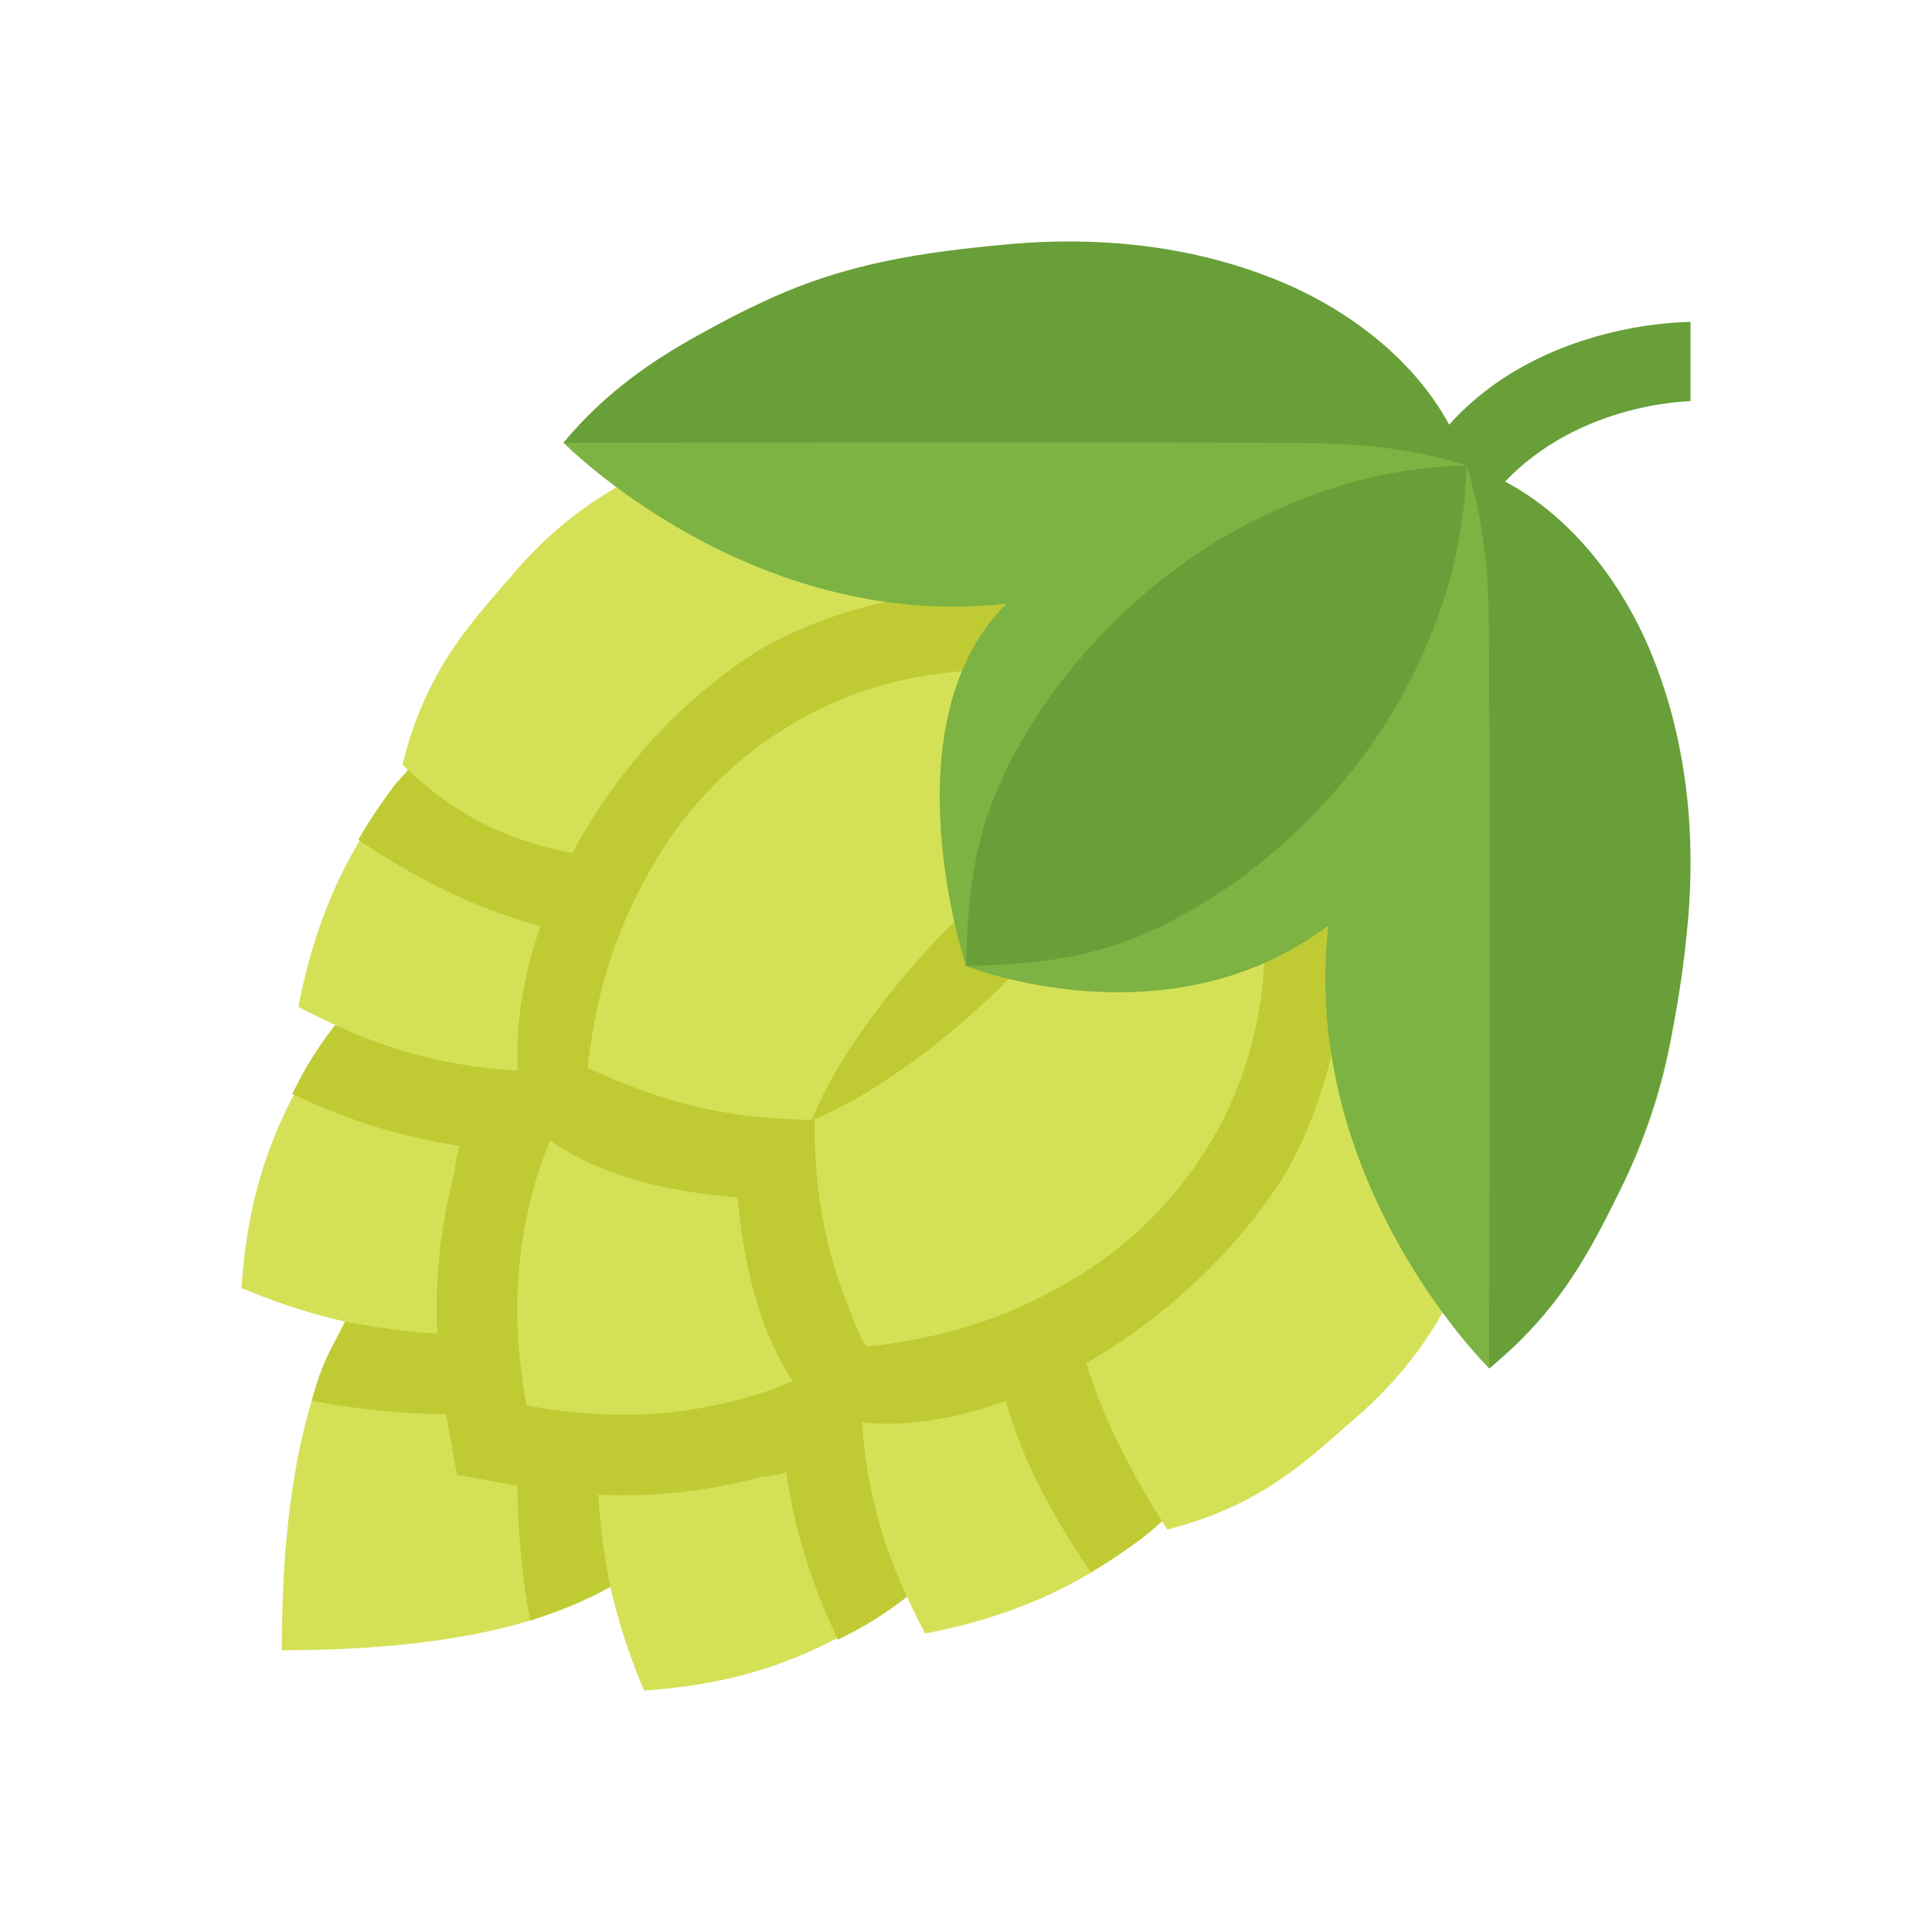
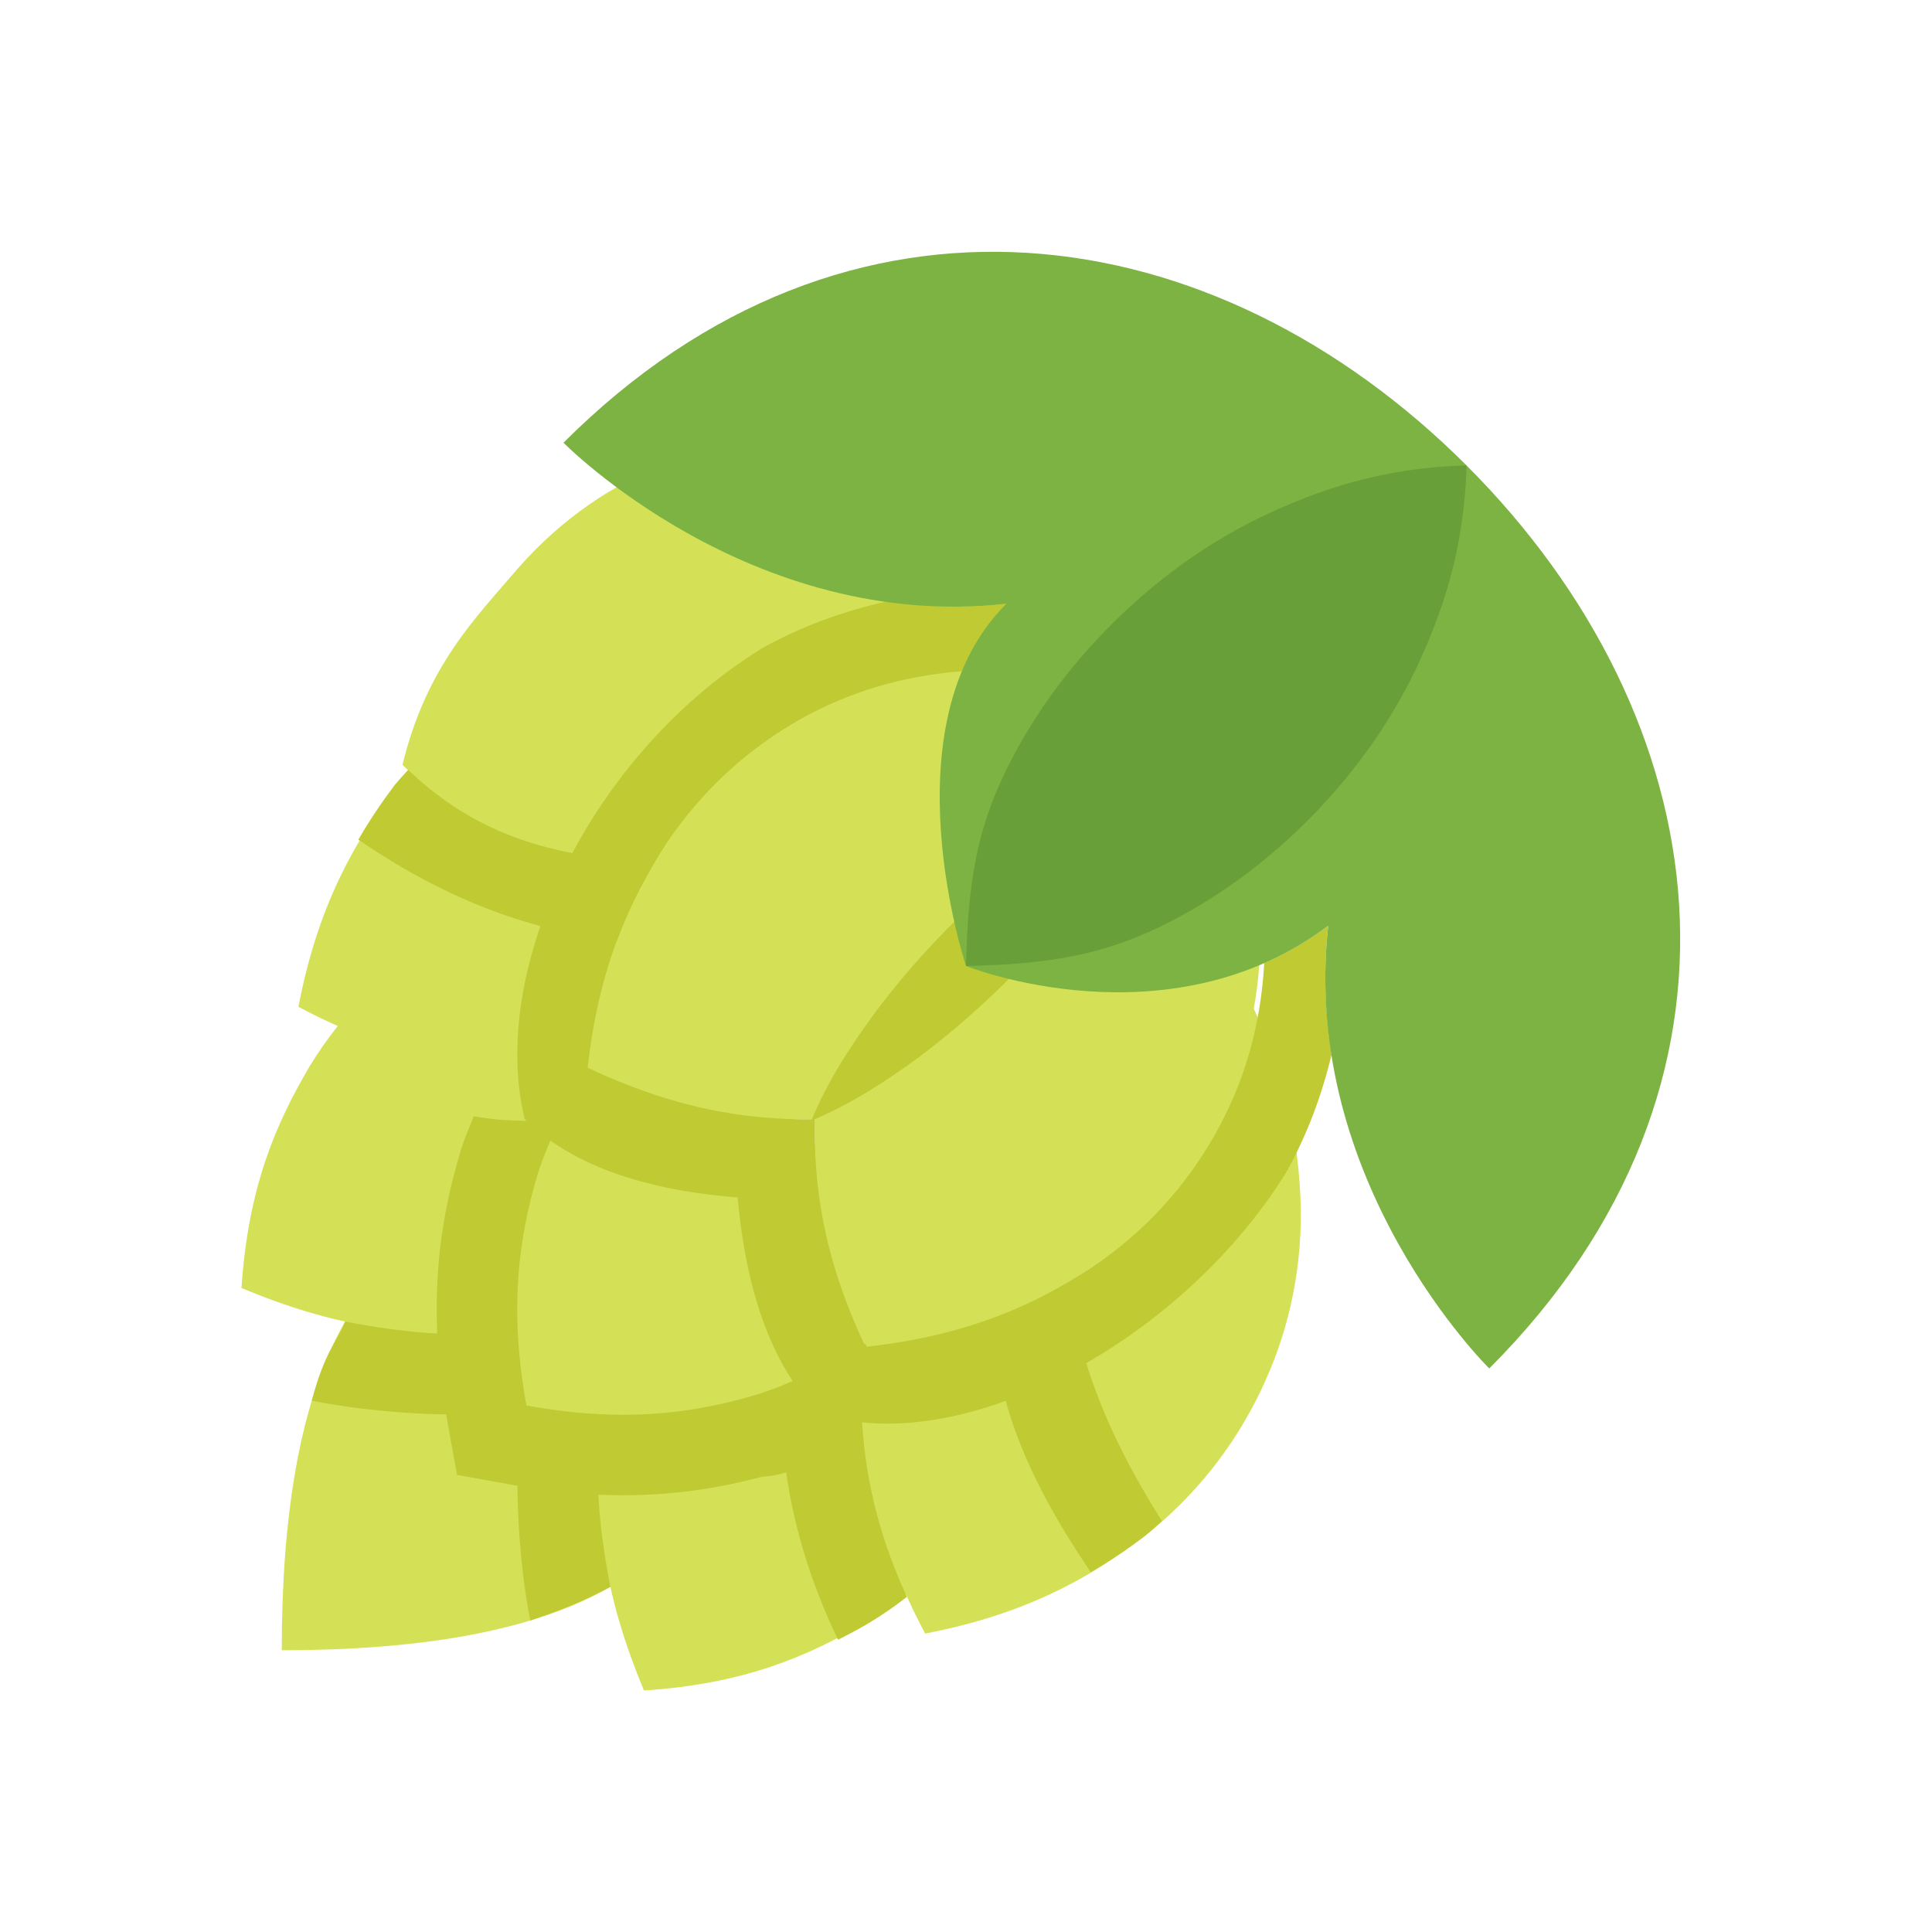
<svg xmlns="http://www.w3.org/2000/svg" fill="none" height="100%" overflow="visible" preserveAspectRatio="none" style="display: block;" viewBox="0 0 48 48" width="100%">
  <g id="icons8-hops 1">
    <g id="Group">
      <path d="M7 41C7 34 8.956 32.098 9.951 31.087C10.953 30.084 12.18 29.305 13.7 28.818C15.245 28.359 16.993 28.101 19.448 28.549C19.897 31.003 19.64 32.751 19.179 34.297C18.695 35.818 17.915 37.044 16.91 38.046C15.902 39.042 14 41 7 41Z" fill="#D4E157" id="Vector" />
      <path d="M6 32C6.164 29.497 6.85 27.93 7.683 26.507C8.534 25.114 9.607 24.081 10.84 23.306C12.078 22.537 13.483 22.038 15.107 21.895C16.751 21.782 18.544 21.91 20.863 22.89C20.705 25.404 20.022 27.066 19.187 28.486C18.334 29.876 17.261 30.91 16.022 31.674C14.779 32.433 13.374 32.931 11.748 33.072C10.104 33.186 8.313 32.969 6 32Z" fill="#D4E157" id="Vector_2" />
      <path d="M16 42C15.031 39.687 14.813 37.895 14.926 36.251C15.067 34.625 15.566 33.223 16.325 31.979C17.089 30.739 18.124 29.666 19.513 28.813C20.934 27.977 22.596 27.294 25.109 27.136C26.088 29.455 26.216 31.249 26.103 32.893C25.958 34.516 25.46 35.92 24.693 37.16C23.919 38.391 22.882 39.467 21.492 40.317C20.07 41.148 18.502 41.836 16 42Z" fill="#D4E157" id="Vector_3" />
      <path d="M22.985 40.585C21.793 38.348 21.494 36.536 21.448 34.85C21.433 33.174 21.798 31.684 22.439 30.324C23.085 28.967 24.018 27.745 25.329 26.705C26.67 25.681 28.267 24.778 30.771 24.308C31.974 26.55 32.275 28.362 32.32 30.05C32.333 31.722 31.967 33.215 31.316 34.57C30.66 35.924 29.726 37.144 28.416 38.183C27.072 39.206 25.477 40.107 22.985 40.585Z" fill="#D4E157" id="Vector_4" />
      <path d="M10 19C10.601 16.537 11.813 15.361 12.885 14.101C13.97 12.874 15.209 12.046 16.562 11.507C17.917 10.973 19.392 10.741 21.02 10.903C22.662 11.1 24.409 11.567 26.525 12.981C25.929 15.455 24.962 16.984 23.891 18.242C22.805 19.467 21.567 20.296 20.208 20.825C18.848 21.346 17.376 21.579 15.745 21.415C14.104 21.218 12 21 10 19Z" fill="#D4E157" id="Vector_5" />
-       <path d="M29 38C27.631 35.898 26.831 33.913 26.645 32.275C26.492 30.65 26.729 29.179 27.25 27.818C27.777 26.462 28.604 25.218 29.816 24.13C31.062 23.054 32.574 22.082 35.017 21.474C36.398 23.578 36.849 25.32 37.034 26.955C37.185 28.579 36.948 30.05 36.416 31.404C35.876 32.758 35.053 34.001 33.837 35.089C32.589 36.166 31.432 37.389 29 38Z" fill="#D4E157" id="Vector_6" />
      <path d="M21.473 33.396C20.405 31.116 20.202 29.316 20.245 27.654C20.317 26.008 20.76 24.568 21.467 23.275C22.181 21.985 23.172 20.85 24.53 19.918C25.917 19.002 27.553 18.227 30.065 17.935C31.145 20.222 31.35 22.021 31.305 23.683C31.229 25.328 30.787 26.767 30.071 28.057C29.346 29.34 28.356 30.477 26.997 31.407C25.607 32.32 23.972 33.1 21.473 33.396Z" fill="#D4E157" id="Vector_7" />
      <path d="M14.603 26.523C14.884 23.995 15.655 22.345 16.562 20.944C17.488 19.574 18.62 18.579 19.903 17.855C21.191 17.137 22.634 16.701 24.286 16.636C25.954 16.603 27.764 16.824 30.064 17.933C29.791 20.475 29.023 22.127 28.113 23.525C27.187 24.892 26.052 25.89 24.763 26.603C23.471 27.31 22.027 27.747 20.375 27.808C18.707 27.84 16.899 27.622 14.603 26.523Z" fill="#D4E157" id="Vector_8" />
      <path d="M7.414 25.014C7.891 22.524 8.794 20.927 9.819 19.583C10.857 18.27 12.079 17.339 13.43 16.681C14.786 16.031 16.279 15.666 17.951 15.678C19.639 15.722 21.451 16.024 23.693 17.227C23.223 19.73 22.32 21.329 21.296 22.669C20.254 23.98 19.035 24.912 17.677 25.561C16.316 26.202 14.824 26.565 13.149 26.55C11.462 26.504 9.651 26.204 7.414 25.014Z" fill="#D4E157" id="Vector_9" />
    </g>
    <g id="Group_2">
      <path d="M21.391 34.82C21.384 34.329 21.417 33.855 21.473 33.396C20.71 33.933 19.856 34.381 18.862 34.689C17.748 35.01 16.525 35.222 15.02 35.152C14.976 35.378 14.949 35.616 14.921 35.851C16.446 36.414 18.462 36.886 19.417 36.613C19.456 36.599 19.494 36.588 19.532 36.577C19.702 37.764 20.059 39.15 20.82 40.739C21.07 40.614 21.313 40.484 21.546 40.349C21.899 40.138 22.226 39.913 22.532 39.674C21.683 37.832 21.439 36.279 21.391 34.82Z" fill="#C0CA33" id="Vector_10" />
-       <path d="M12.847 32.979C12.775 31.473 12.989 30.25 13.309 29.137C13.618 28.143 14.064 27.287 14.603 26.524C14.143 26.583 13.668 26.616 13.178 26.608C11.719 26.559 10.165 26.315 8.324 25.465C8.086 25.771 7.86 26.1 7.649 26.451C7.514 26.683 7.385 26.93 7.259 27.177C8.853 27.94 10.242 28.297 11.421 28.466C11.413 28.492 11.404 28.52 11.398 28.545C11.092 29.598 11.339 31.527 11.975 33.102C12.271 33.072 12.563 33.033 12.847 32.979Z" fill="#C0CA33" id="Vector_11" />
      <path d="M15.027 35.152C14.423 35.122 13.781 35.052 13.076 34.921C12.945 34.216 12.876 33.573 12.846 32.973C12.502 33.043 12.151 33.102 11.781 33.13C10.839 33.188 9.688 33.049 8.573 32.834C8.398 33.319 8.083 33.522 7.745 34.8C9.191 35.088 10.936 35.186 11.904 35.126C12.286 35.098 12.654 35.038 13.023 34.973C12.961 35.331 12.903 35.692 12.875 36.059C12.814 37.048 12.886 38.812 13.175 40.261C14.196 39.915 14.602 39.718 15.164 39.425C14.947 38.311 14.81 37.162 14.87 36.218C14.899 35.848 14.957 35.496 15.027 35.152Z" fill="#C0CA33" id="Vector_12" />
      <path d="M28.646 19.351C28.228 20.348 27.666 21.2 27.07 22.019C26.465 22.828 25.802 23.584 25.095 24.292C24.389 25.001 23.633 25.662 22.824 26.27C22.006 26.866 21.153 27.427 20.154 27.844C20.569 26.846 21.132 25.991 21.728 25.173C22.335 24.362 22.995 23.608 23.705 22.902C24.413 22.195 25.168 21.535 25.977 20.927C26.799 20.331 27.65 19.767 28.646 19.351Z" fill="#C0CA33" id="Vector_13" />
      <path d="M16.258 21.437C16.086 21.428 15.92 21.433 15.745 21.416C14.142 21.224 12.099 20.999 10.141 19.127C10.023 19.258 9.903 19.383 9.79 19.525C9.479 19.939 9.18 20.381 8.902 20.863L9.138 21.019C11.68 22.706 13.763 23.175 15.323 23.378C15.593 22.654 15.911 22.02 16.258 21.437Z" fill="#C0CA33" id="Vector_14" />
      <path d="M26.545 32.214C26.527 32.04 25.374 32.828 24.65 33.104C24.855 34.663 25.261 36.29 26.941 38.823L27.097 39.059C27.576 38.778 28.021 38.481 28.433 38.168C28.588 38.047 28.726 37.917 28.868 37.788C27.726 35.992 27.003 34.287 26.728 32.818C26.643 32.643 26.573 32.445 26.545 32.214Z" fill="#C0CA33" id="Vector_15" />
      <path d="M33 23C32.482 23.389 31.947 23.69 31.409 23.926C31.323 25.514 30.9 26.911 30.204 28.157C29.48 29.441 28.484 30.574 27.115 31.498C25.715 32.408 24.065 33.178 21.536 33.458C21.525 33.436 21.518 33.414 21.507 33.393C21.495 33.393 21.485 33.397 21.473 33.397C20.437 31.186 20.218 29.43 20.244 27.809C19.372 27.819 18.459 27.751 17.458 27.53C17.415 27.52 17.371 27.509 17.328 27.5C17.106 27.446 16.879 27.387 16.648 27.317C16.574 27.296 16.5 27.272 16.425 27.25C16.211 27.183 15.991 27.104 15.768 27.021C15.687 26.991 15.608 26.962 15.525 26.929C15.225 26.81 14.919 26.679 14.601 26.527C14.882 23.999 15.653 22.349 16.56 20.948C17.486 19.578 18.618 18.583 19.901 17.859C21.089 17.197 22.417 16.789 23.91 16.676C24.165 16.063 24.51 15.49 25 15C23.953 15.116 22.959 15.076 22.02 14.944C20.936 15.19 19.901 15.566 18.929 16.108C14.625 18.773 12.137 24.096 13.034 27.799C14.405 29.171 16.57 29.613 18.326 29.751C18.485 31.527 18.96 33.725 20.333 35.098C23.739 36.291 29.286 33.434 31.953 29.131C32.469 28.208 32.836 27.227 33.083 26.198C32.925 25.197 32.875 24.128 33 23Z" fill="#C0CA33" id="Vector_16" />
      <path d="M20.24 36.063C20.24 35.303 20.35 34.572 20.551 33.884C20.015 34.181 19.446 34.445 18.813 34.645C17.829 34.938 16.761 35.149 15.482 35.149C14.756 35.149 13.962 35.081 13.077 34.921C12.637 32.477 12.896 30.731 13.354 29.184C13.514 28.681 13.716 28.222 13.938 27.781C13.64 27.818 13.338 27.844 13.029 27.844C12.598 27.844 12.178 27.804 11.77 27.733C11.657 28.012 11.54 28.289 11.447 28.58C10.993 30.11 10.557 32.216 11.108 35.276L11.354 36.643L12.722 36.89C13.69 37.064 14.592 37.149 15.481 37.149C16.797 37.149 18.037 36.962 19.382 36.562C19.68 36.467 19.963 36.348 20.247 36.233C20.246 36.176 20.24 36.12 20.24 36.063Z" fill="#C0CA33" id="Vector_17" />
    </g>
-     <path d="M37 33.999C37 33.999 32.292 29.372 33 23C29 26 24 24 24 24C24 24 22 18 25 15C18.629 15.707 14 10.999 14 10.999C21.078 3.922 30.18 5.31 36.436 11.564C42.689 17.818 44.077 26.921 37 33.999Z" fill="#7CB342" id="Vector_18" />
+     <path d="M37 33.999C37 33.999 32.292 29.372 33 23C29 26 24 24 24 24C24 24 22 18 25 15C18.629 15.707 14 10.999 14 10.999C21.078 3.922 30.18 5.31 36.436 11.564C42.689 17.818 44.077 26.921 37 33.999" fill="#7CB342" id="Vector_18" />
    <g id="Group_3">
-       <path d="M37.131 12.261L35.738 10.868C38 8 41.861 7.999 42 7.999V9.968C41.979 9.968 39 10 37.131 12.261Z" fill="#689F38" id="Vector_19" />
      <path d="M36.436 11.564C36.381 13.635 35.843 15.22 35.16 16.659C34.468 18.09 33.557 19.304 32.503 20.371C31.44 21.433 30.228 22.342 28.797 23.036C27.357 23.722 26.077 23.954 24 24C24.047 21.922 24.277 20.642 24.963 19.204C25.657 17.775 26.567 16.561 27.628 15.499C28.695 14.443 29.909 13.533 31.34 12.841C32.777 12.156 34.363 11.618 36.436 11.564Z" fill="#689F38" id="Vector_20" />
-       <path d="M14 10.999C15.432 9.267 17.193 8.353 19.096 7.438C21.011 6.547 22.9 6.264 25.064 6.067C27.222 5.872 29.511 6.076 31.652 6.928C33.767 7.766 35.754 9.397 36.435 11.564C34.294 10.898 32.554 11.024 30.793 10.999C29.046 10.976 14 10.999 14 10.999Z" fill="#689F38" id="Vector_21" />
-       <path d="M37 33.999C37 33.999 37.021 18.952 37 17.204C36.975 15.444 37.102 13.704 36.436 11.564C38.602 12.245 40.233 14.23 41.071 16.346C41.925 18.488 42.129 20.776 41.932 22.934C41.735 25.1 41.28 27.369 40.387 29.284C39.475 31.188 38.732 32.566 37 33.999Z" fill="#689F38" id="Vector_22" />
    </g>
  </g>
</svg>